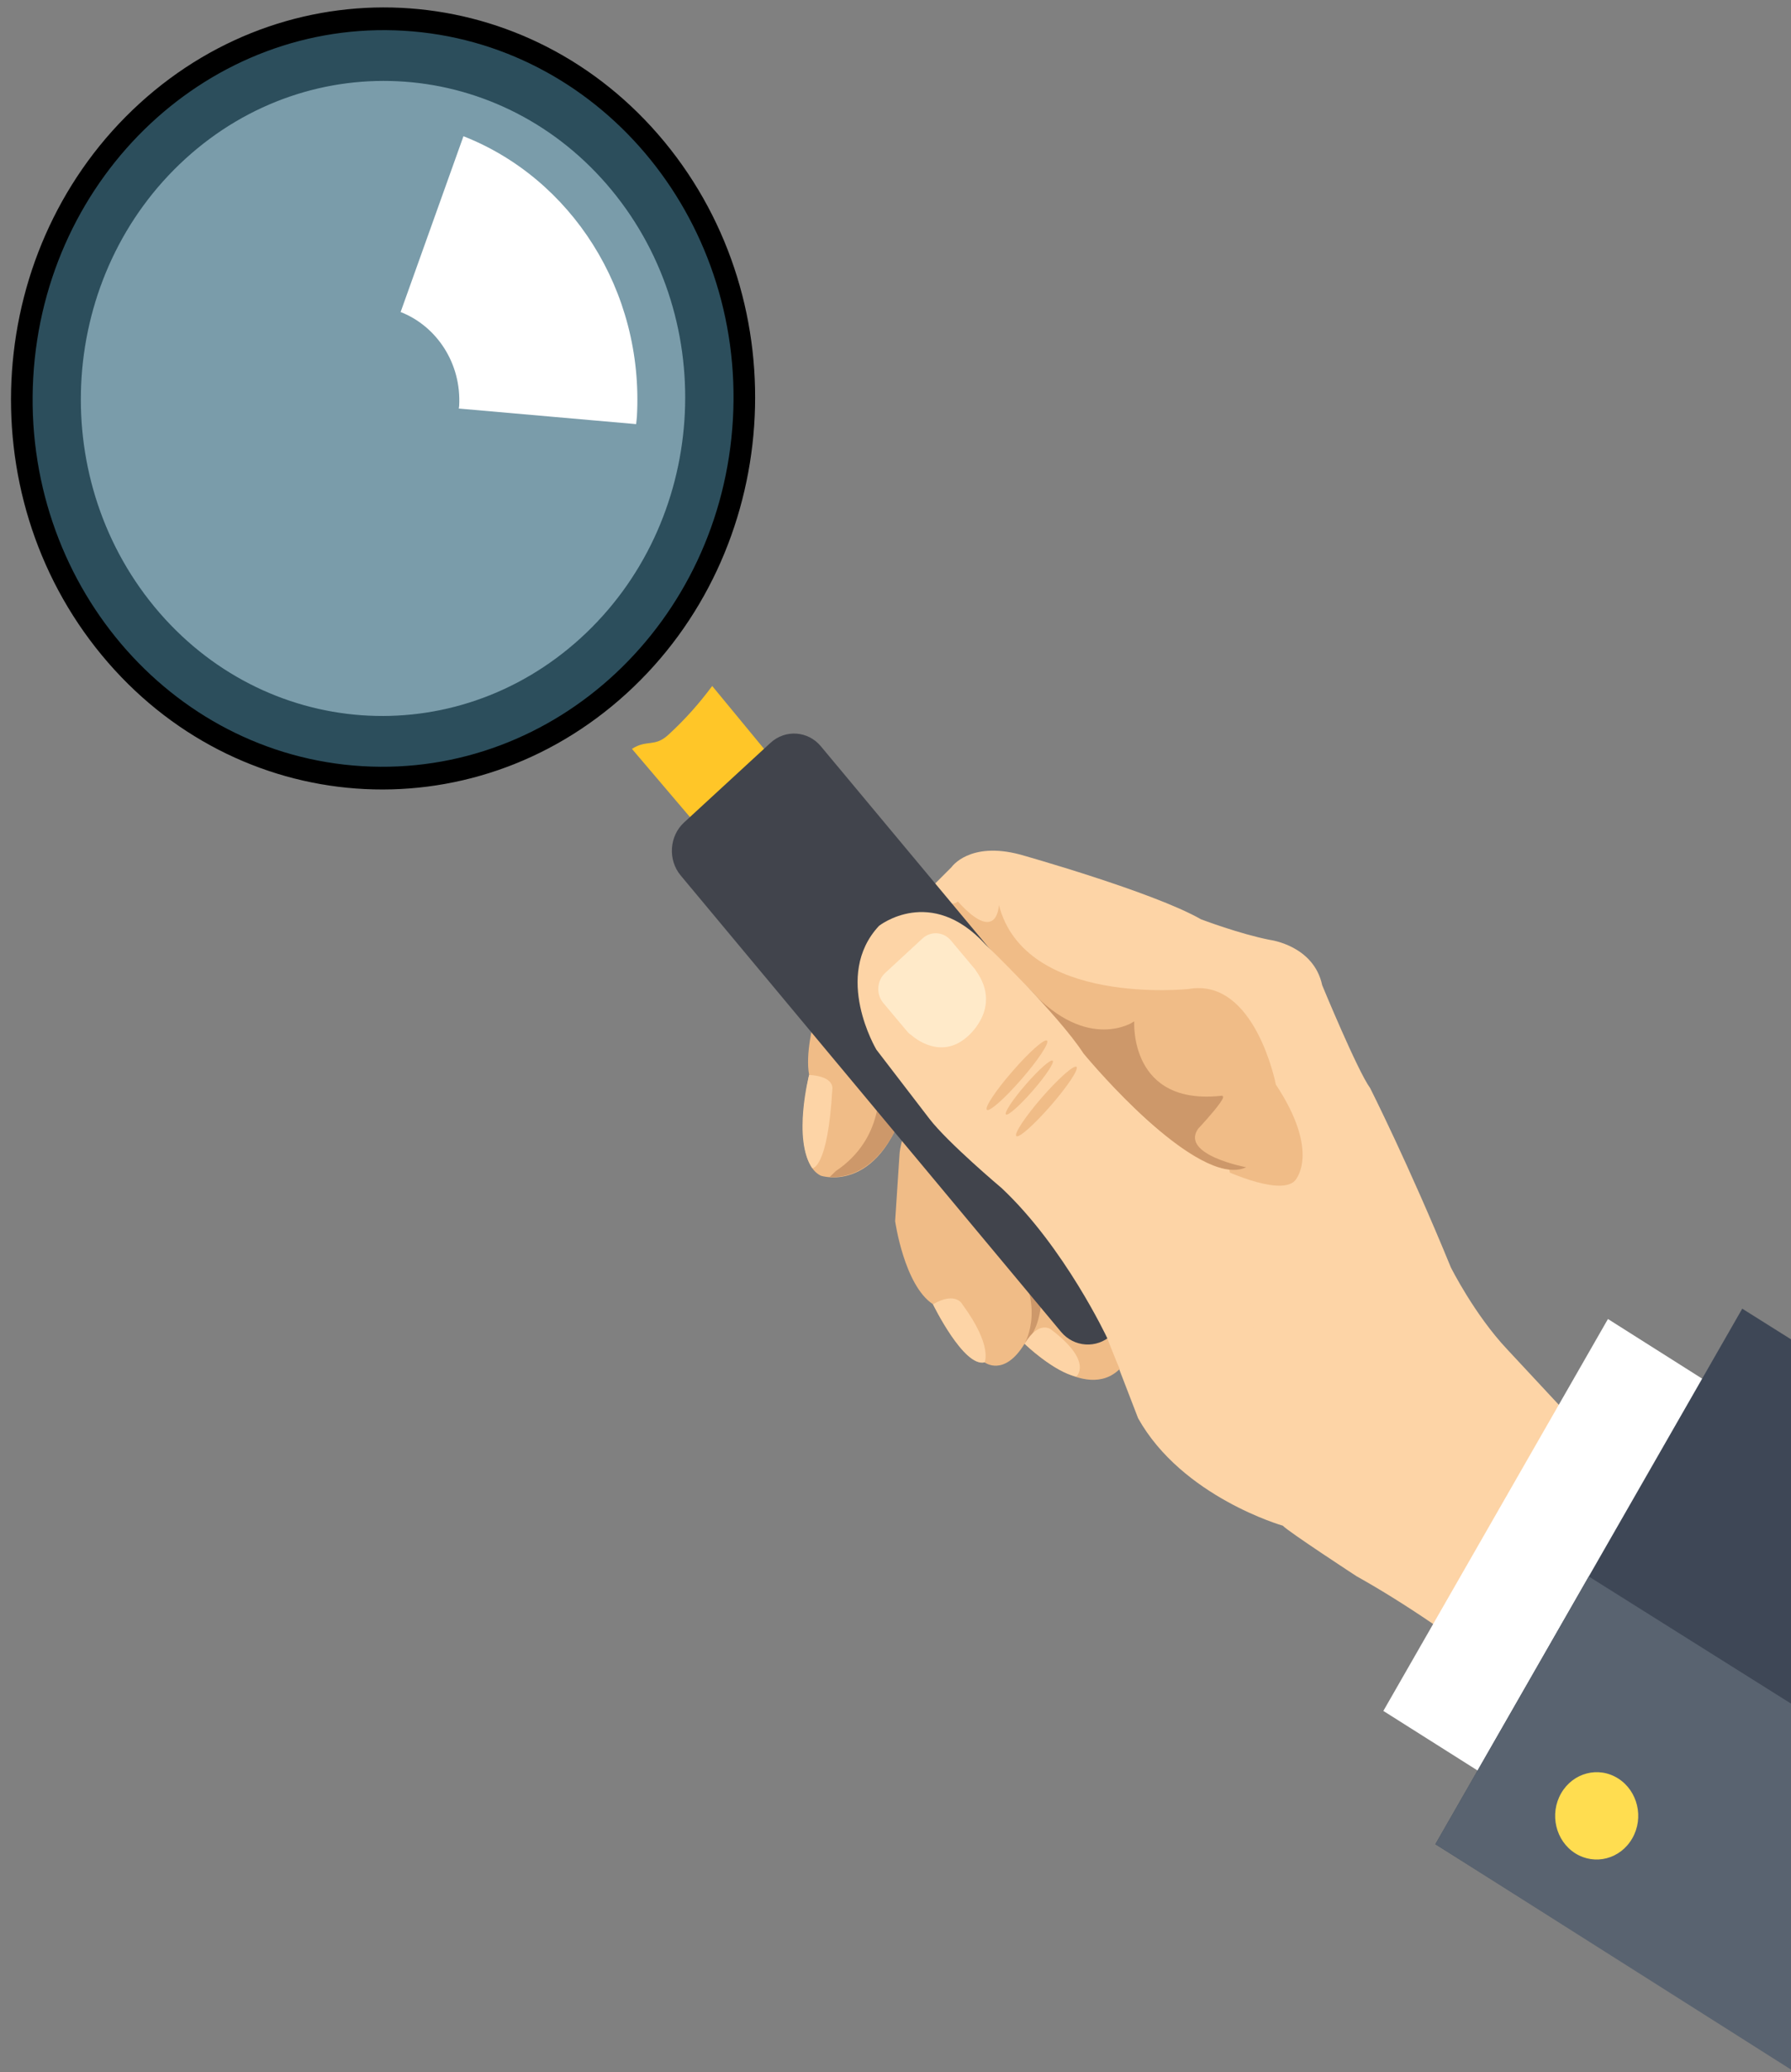
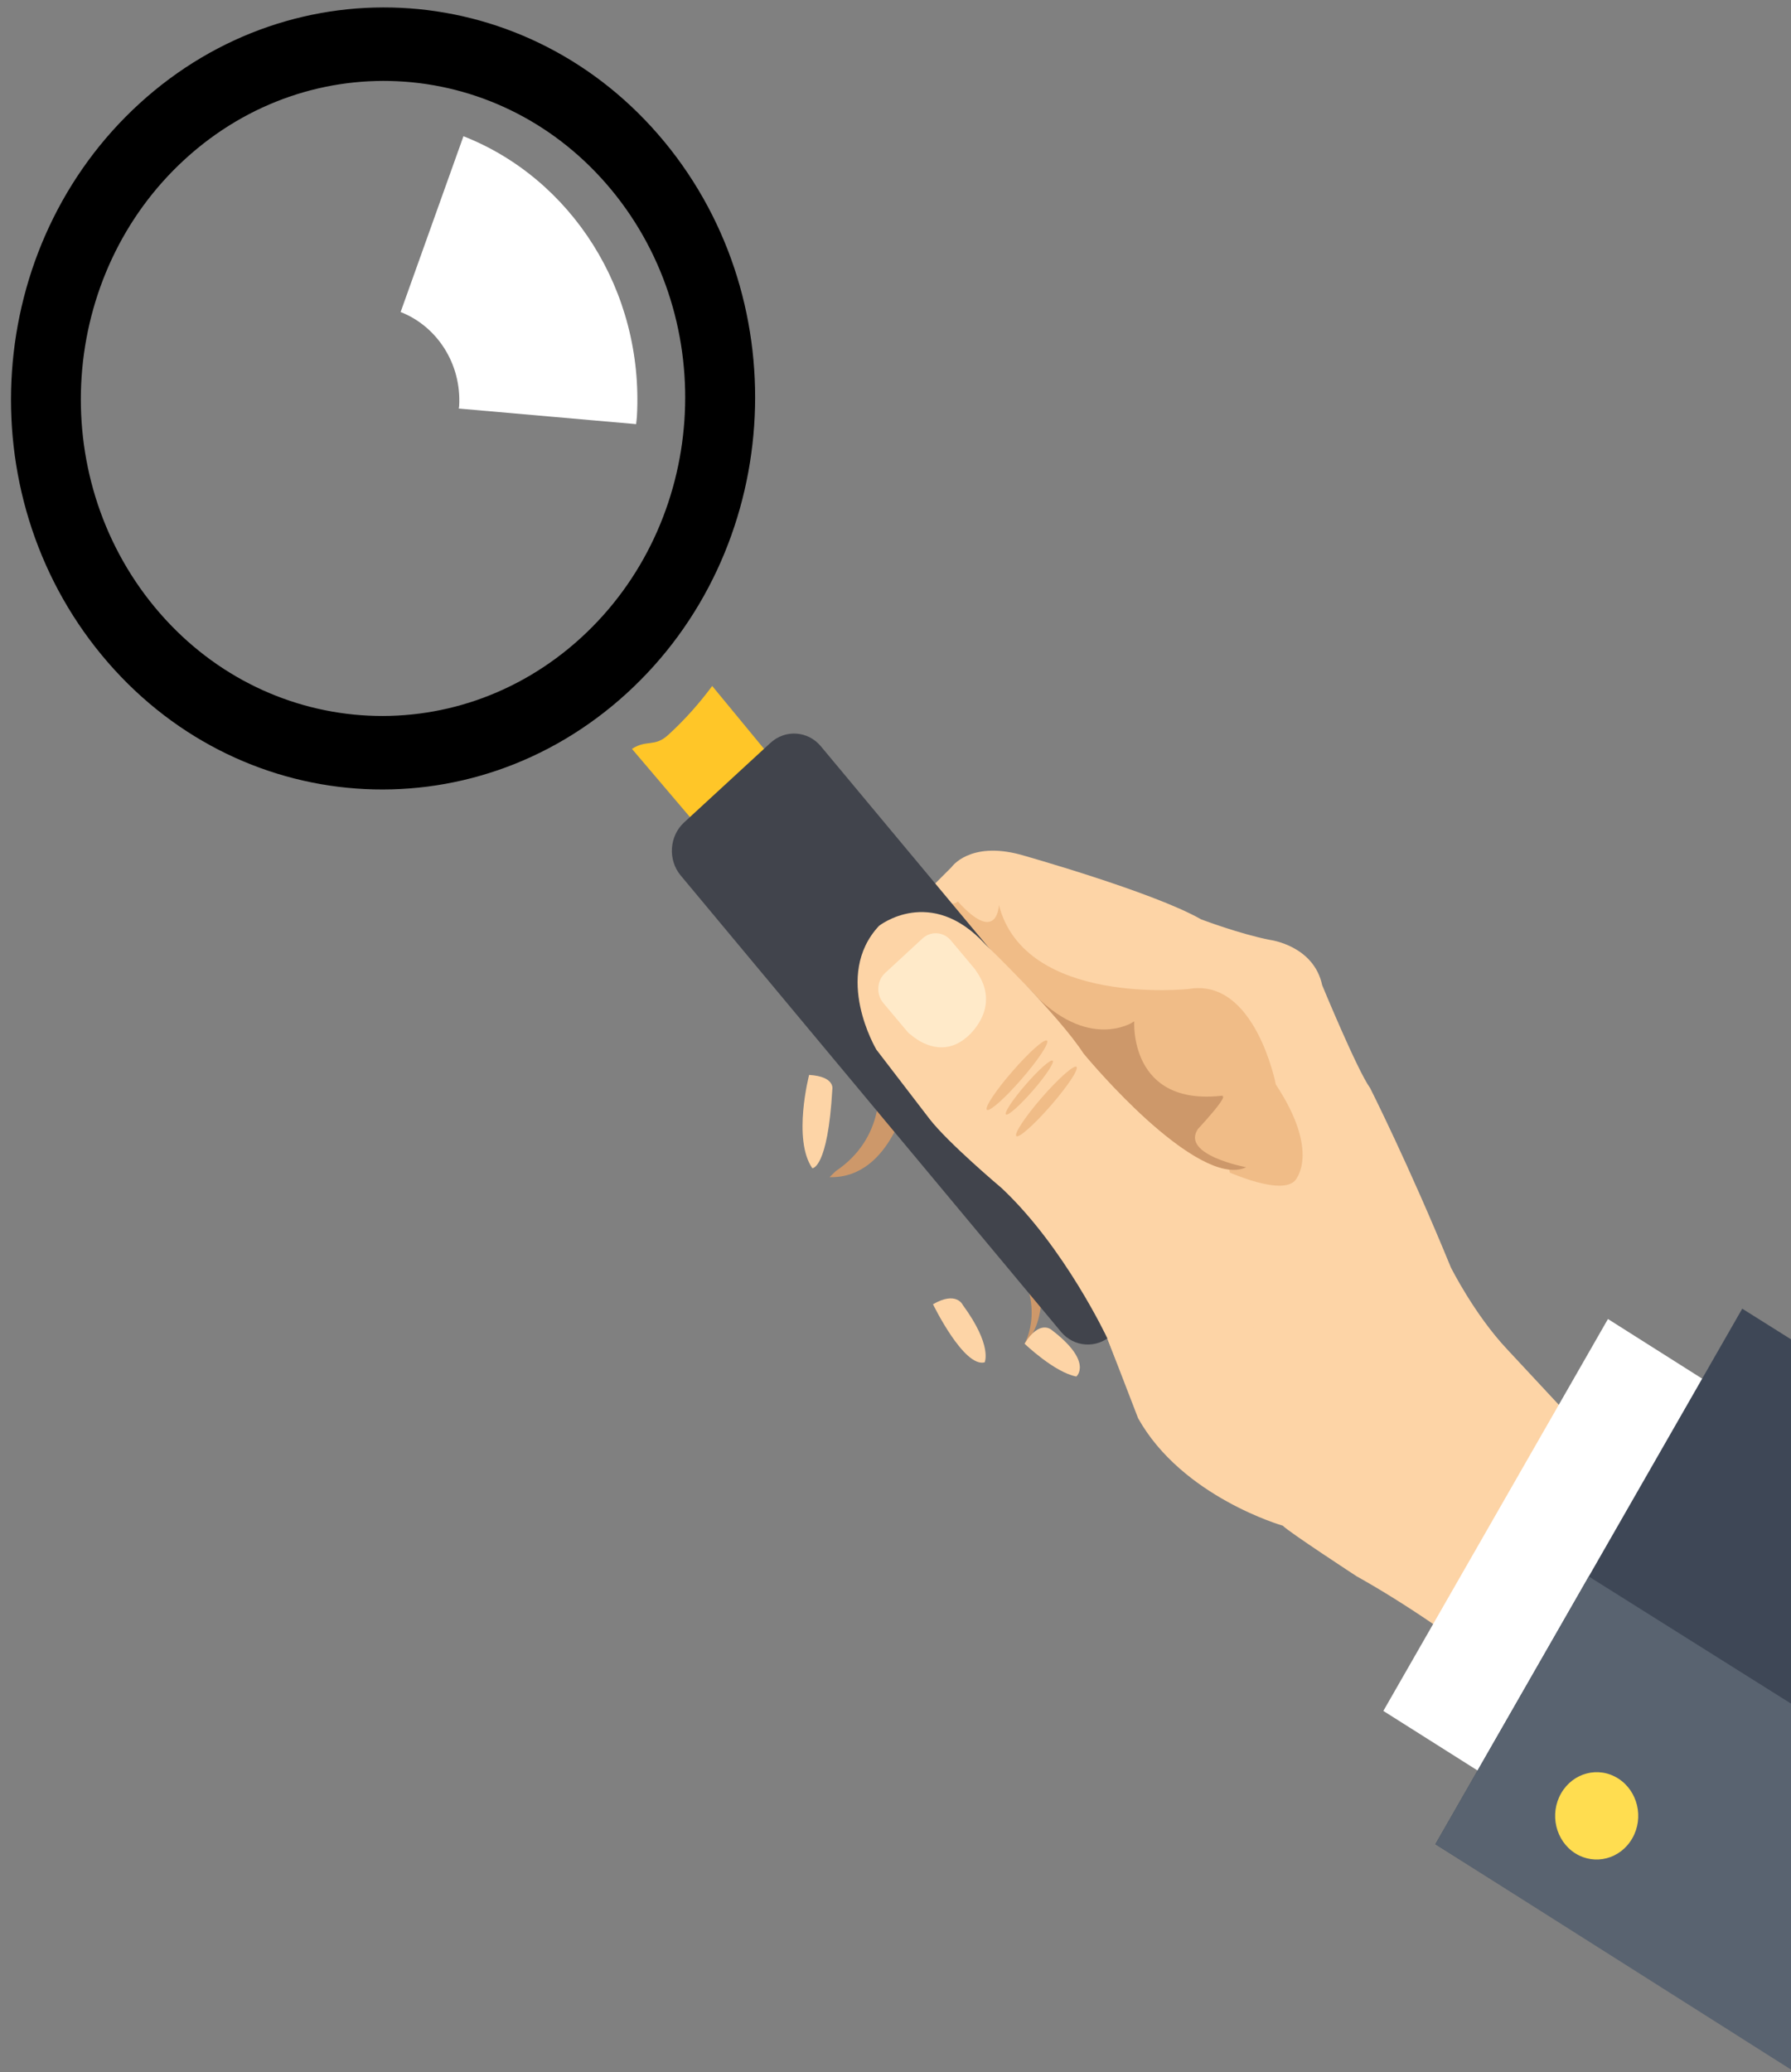
<svg xmlns="http://www.w3.org/2000/svg" xmlns:xlink="http://www.w3.org/1999/xlink" width="147px" height="170px" viewBox="0 0 147 170" version="1.1">
  <rect x="0" y="0" width="147" height="170" fill="#808080" stroke="none" />
  <title>0D22B800-C7DA-4831-BF0C-4FA8B3D3A153</title>
  <desc>Created with sketchtool.</desc>
  <defs>
    <polygon id="path-1" points="0 74.723 0 0.261 70.883 0.261 70.883 74.723" />
  </defs>
  <g id="Page-1" stroke="none" stroke-width="1" fill="none" fill-rule="evenodd">
    <g id="Coaching_JPG" transform="translate(-599, -64)">
      <g id="lupa" transform="translate(595, 59)">
        <g>
          <path d="M137.975,126.73 L127.708,115.706 C125.003,112.834 123.081,108.978 123.081,108.978 C119.603,100.493 116.457,94.268 116.457,94.268 C115.41,92.831 112.523,85.832 112.523,85.832 C111.828,82.563 108.24,82.112 108.24,82.112 C105.76,81.63 102.577,80.422 102.577,80.422 C98.651,78.173 87.737,75.111 87.737,75.111 C83.569,73.999 82.099,76.142 82.099,76.142 L79.751,78.492 L85.457,81.96 L97.381,93.422 C105.979,97.677 107.736,99.192 107.736,99.192 C104.893,105.98 92.928,91.426 92.928,91.426 C90.843,88.208 84.879,82.478 84.879,82.478 C80.389,77.59 76.146,80.96 76.146,80.96 C72.317,85.063 75.932,91.116 75.932,91.116 L80.267,96.766 C81.761,98.727 86.215,102.477 86.215,102.477 C91.381,107.329 94.868,114.76 94.868,114.76 C95.855,117.332 97.413,121.357 97.413,121.357 C101.03,127.817 109.29,130.171 109.29,130.171 C109.717,130.645 115.351,134.323 115.351,134.323 C123.462,138.852 132.653,146.323 134.918,149.442 L137.975,126.73 Z" id="Fill-1" fill="#FDD4A6" />
-           <path d="M79.228,95.086 C79.228,95.086 77.856,98.446 77.823,99.816 L77.47,105.183 C77.47,105.183 78.21,110.453 80.577,112.003 C80.577,112.003 83.06,117.073 84.816,116.771 C84.816,116.771 86.414,118 88.093,115.241 C88.093,115.241 93.061,120.227 95.954,117.265 C95.954,117.265 109.859,109.641 79.228,95.086" id="Fill-3" fill="#F0BC87" />
-           <path d="M75.808,81.313 C75.808,81.313 71.844,84.996 70.768,88.933 C70.768,88.933 70.087,91.449 70.41,93.189 C70.41,93.189 68.828,100.198 71.369,101.456 C71.369,101.456 76.499,103.193 78.656,94.348 L75.808,81.313 Z" id="Fill-5" fill="#F0BC87" />
          <path d="M77.732,80.114 C77.732,80.114 81.524,78.774 84.589,82.197 L87.309,84.956 C87.309,84.956 91.596,89.11 92.874,91.483 C92.874,91.483 99.892,99.694 103.994,100.782 C103.994,100.782 108.931,103.196 110.262,101.889 C110.262,101.889 112.486,99.687 108.718,93.975 C108.718,93.975 107.017,85.195 101.568,86.137 C101.568,86.137 88.134,87.586 85.987,79.248 C85.987,79.248 85.891,82.572 82.615,78.957 C82.615,78.957 82.036,79.689 79.954,78.297 L77.732,80.114 Z" id="Fill-7" fill="#F0BC87" />
          <path d="M88.547,86.218 C88.547,86.218 91.929,89.874 92.874,91.483 C92.874,91.483 102.324,102.662 106.28,100.763 C106.28,100.763 100.865,99.752 102.333,97.613 C102.333,97.613 107.36,92.265 101.71,96.645 C101.71,96.645 99.916,97.699 99.078,95.761 C99.078,95.761 97.805,95.722 98.617,94.108 C98.617,94.108 94.241,94.586 95.123,91.449 C95.123,91.449 95.254,90.535 97.094,88.803 C97.094,88.803 93.318,91.416 88.547,86.218" id="Fill-9" fill="#CD986A" />
          <path d="M72.083,101.576 C77.244,101.718 78.603,94.56 78.603,94.56 C75.758,91.4 74.658,88.03 74.658,88.03 C74.658,88.03 75.787,92.067 76.111,94.005 C76.111,94.005 76.681,98.341 72.602,101.075 L72.083,101.576 Z" id="Fill-11" fill="#CD986A" />
          <path d="M88.093,115.241 C88.093,115.241 90.116,111.821 86.624,107.549 C86.624,107.549 87.128,104.151 86.457,102.743 C86.457,102.743 88.09,104.02 89.084,105.626 C89.084,105.626 88.353,106.928 88.784,107.675 C89.635,109.15 90.039,113.432 88.093,115.241" id="Fill-13" fill="#CD986A" />
          <path d="M97.094,88.803 C97.094,88.803 96.662,95.793 104.349,94.888 C104.349,94.888 100.717,100.338 96.948,94.8 L94.836,93.247 L94.68,91.457 C94.68,91.457 96.478,89.051 97.094,88.803" id="Fill-15" fill="#CD986A" />
-           <path d="M84.118,84.663 C84.087,84.604 84.052,84.549 84.008,84.497 L82.045,82.157 C81.44,81.434 80.396,81.363 79.706,82.002 L76.648,84.827 C75.963,85.463 75.896,86.566 76.498,87.287 L78.463,89.627 C78.569,89.761 78.691,89.854 78.82,89.938 C79.039,90.136 81.187,91.949 83.333,90.106 C83.333,90.106 86.325,87.757 84.118,84.663" id="Fill-17" fill="#FFEAC9" />
          <path d="M70.41,93.189 C70.41,93.189 69.033,98.481 70.673,100.843 C70.673,100.843 71.943,100.907 72.315,94.374 C72.315,94.374 72.569,93.316 70.41,93.189" id="Fill-19" fill="#FDD4A6" />
          <path d="M80.577,112.003 C80.577,112.003 83.103,117.213 84.816,116.771 C84.816,116.771 85.488,115.418 83.015,112.052 C83.015,112.052 82.504,110.894 80.577,112.003" id="Fill-21" fill="#FDD4A6" />
          <path d="M88.093,115.241 C88.093,115.241 90.55,117.598 92.345,117.932 C92.345,117.932 93.751,116.734 90.316,114.112 C90.316,114.112 89.343,113.206 88.093,115.241" id="Fill-23" fill="#FDD4A6" />
          <path d="M51.664,57.345 C41.301,66.787 25.638,65.64 16.68,54.788 C7.718,43.922 8.851,27.475 19.215,18.029 C29.571,8.591 45.234,9.74 54.197,20.592 C63.155,31.447 62.021,47.902 51.664,57.345 M58.539,16.641 C47.503,3.271 28.22,1.856 15.462,13.481 C2.708,25.108 1.31,45.377 12.346,58.742 C23.377,72.11 42.66,73.525 55.42,61.899 C68.173,50.277 69.572,30.009 58.539,16.641" id="Fill-25" fill="#000000" />
          <path d="M58.829,65.308 C57.722,66.314 57.068,65.657 55.869,66.44 L62.56,74.305 L68.576,68.701 L62.455,61.279 C61.391,62.716 60.185,64.073 58.829,65.308" id="Fill-27" fill="#FFC628" />
          <g id="Group-31" transform="translate(0, 0.197)">
            <mask id="mask-2" fill="white">
              <use xlink:href="#path-1" />
            </mask>
            <g id="Clip-30" />
-             <path d="M54.268,60.302 C42.241,71.261 24.063,69.928 13.667,57.335 C3.267,44.724 4.583,25.637 16.61,14.673 C28.627,3.72 46.806,5.053 57.209,17.648 C67.604,30.245 66.287,49.342 54.268,60.302 M62.248,13.064 C49.439,-2.454 27.061,-4.096 12.256,9.396 C-2.548,22.891 -4.169,46.413 8.638,61.924 C21.441,77.438 43.818,79.079 58.627,65.586 C73.43,52.1 75.051,28.576 62.248,13.064" id="Fill-29" mask="url(#mask-2)" />
          </g>
-           <path d="M37.148,7.523 C21.295,6.576 7.673,19.317 6.729,35.971 C5.786,52.638 17.877,66.912 33.731,67.858 C49.59,68.805 63.211,56.066 64.155,39.399 C65.098,22.745 53.007,8.469 37.148,7.523" id="Fill-32" fill="#73C9EE" opacity="0.387" />
          <path d="M56.275,39.18 C56.263,39.39 56.229,39.59 56.211,39.796 L41.657,38.518 C41.663,38.446 41.683,38.38 41.687,38.309 C41.884,34.816 39.846,31.759 36.882,30.599 L42.039,16.177 C50.844,19.628 56.863,28.801 56.275,39.18" id="Fill-34" fill="#FFFFFF" />
          <path d="M102.316,108.012 L95.218,114.547 C94.005,115.663 92.146,115.537 91.086,114.266 L59.865,76.821 C58.806,75.549 58.931,73.596 60.144,72.479 L67.241,65.944 C68.454,64.827 70.314,64.953 71.373,66.225 L102.594,103.67 C103.654,104.941 103.529,106.895 102.316,108.012" id="Fill-36" fill="#41444C" />
          <path d="M104.901,100.97 C100.359,100.469 92.928,91.426 92.928,91.426 C90.843,88.208 84.878,82.478 84.878,82.478 C80.389,77.59 76.146,80.96 76.146,80.96 C72.318,85.062 75.932,91.116 75.932,91.116 L80.267,96.766 C81.761,98.727 86.215,102.477 86.215,102.477 C91.381,107.329 94.868,114.76 94.868,114.76 C95.855,117.332 97.082,120.073 97.082,120.073 C99.575,124.52 104.424,127.635 107.198,129.138 C108.393,120.118 105.744,105.322 104.901,100.97" id="Fill-38" fill="#FDD4A6" />
          <path d="M87.824,93.558 C86.46,95.124 85.196,96.243 85.001,96.049 C84.799,95.862 85.746,94.436 87.115,92.875 C88.476,91.3 89.744,90.187 89.938,90.377 C90.138,90.568 89.192,91.988 87.824,93.558" id="Fill-40" fill="#F0BC87" />
          <path d="M90.242,95.709 C88.879,97.278 87.614,98.395 87.418,98.204 C87.218,98.01 88.165,96.593 89.53,95.02 C90.896,93.458 92.163,92.338 92.36,92.529 C92.556,92.718 91.612,94.14 90.242,95.709" id="Fill-42" fill="#F0BC87" />
          <path d="M88.761,94.491 C87.699,95.708 86.716,96.576 86.566,96.431 C86.411,96.279 87.145,95.175 88.205,93.961 C89.266,92.741 90.249,91.871 90.405,92.021 C90.556,92.168 89.823,93.273 88.761,94.491" id="Fill-44" fill="#F0BC87" />
          <path d="M84.118,84.663 C84.087,84.604 84.052,84.549 84.008,84.497 L82.045,82.157 C81.44,81.434 80.396,81.363 79.706,82.002 L76.648,84.827 C75.963,85.463 75.896,86.566 76.498,87.287 L78.463,89.627 C78.569,89.761 78.691,89.854 78.82,89.938 C79.039,90.136 81.187,91.949 83.333,90.106 C83.333,90.106 86.325,87.757 84.118,84.663" id="Fill-46" fill="#FFEAC9" />
          <polygon id="Fill-48" fill="#FFFFFF" points="125.492 150.393 117.541 145.367 135.976 113.214 143.927 118.246" />
          <polygon id="Fill-50" fill="#3E4756" points="155.687 163.739 155.687 117.824 146.998 112.367 121.81 156.302 133.644 163.739" />
          <polygon id="Fill-52" fill="#596370" points="155.687 163.739 155.687 147.711 134.402 134.338 121.81 156.302 155.687 177.76" />
          <path d="M137.973,155.819 C136.998,157.521 134.906,158.062 133.291,157.049 C131.675,156.027 131.16,153.819 132.132,152.127 C133.106,150.433 135.197,149.886 136.809,150.907 C138.421,151.928 138.946,154.126 137.973,155.819" id="Fill-54" fill="#FFDD50" />
        </g>
      </g>
    </g>
  </g>
</svg>